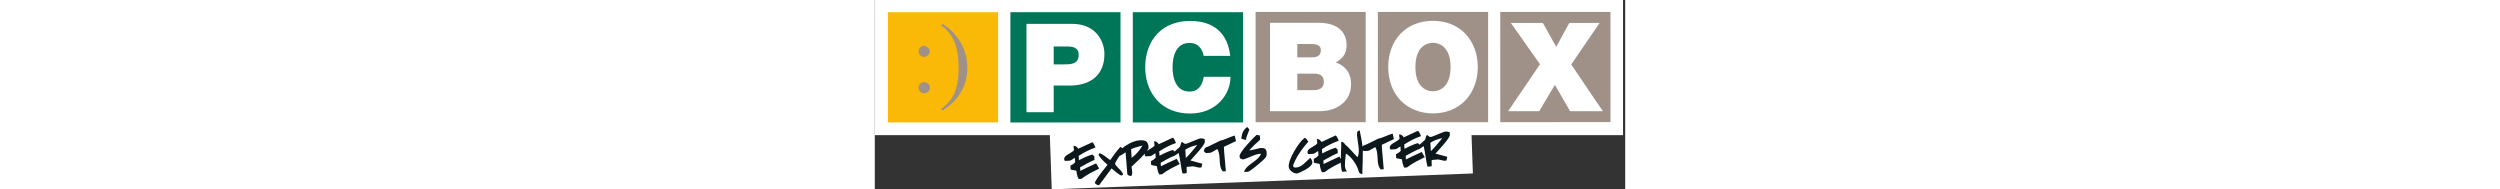
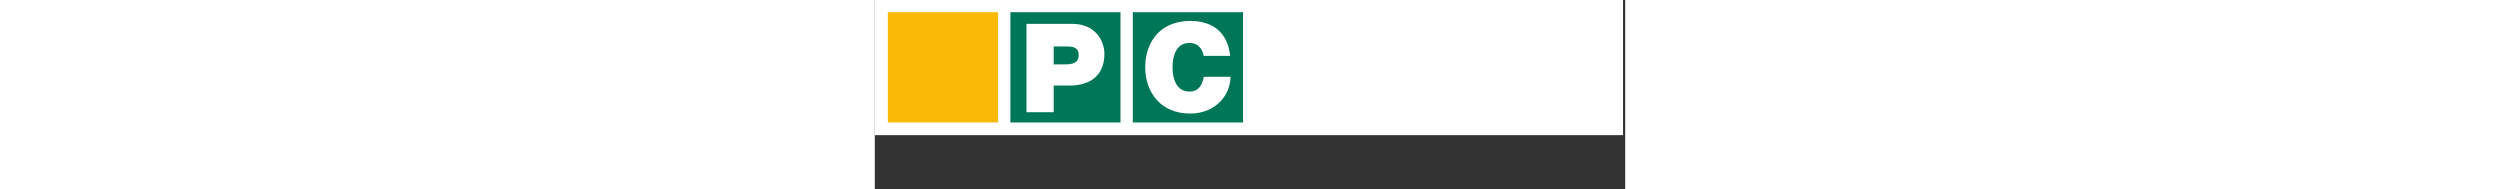
<svg xmlns="http://www.w3.org/2000/svg" version="1.1" x="0px" y="0px" height="40" class="mt2 mb2 ml0 mr4" viewBox="0 0 528.21 133.26">
  <rect x="0" y="0" width="528.21" height="133.26" fill="#333333" stroke="none" />
-   <polygon fill="#FFFFFF" points="420.99,122.09 124.55,133.26 122.75,81.94 419.18,70.77 " />
  <rect fill="#FFFFFF" width="526.68" height="95.13" />
  <path fill="#007658" d="M190.35,47.33c0,9.2,2.95,17.3,8.29,23.19c5.34,5.89,13.25,9.39,23.29,9.39c18.32,0,28.44-13.34,28.44-25.86 h-18.78c-1.11,5.89-3.68,10.4-10.13,10.4c-9.02,0-11.88-8.74-11.88-17.12c0-8.38,2.85-17.12,11.88-17.12c7.92,0,9.67,6.9,10.03,9.11 h18.69c-1.75-15.55-11.14-24.58-28.26-24.58c-9.57,0-17.58,3.23-23.01,8.93C193.48,29.39,190.35,37.58,190.35,47.33 M181.61,8.59 h77.6v38.75v38.84h-77.6V47.33V8.59z M106.77,78.99h19.15V60.22h8.74h2.58c14.27,0,24.39-7.09,24.39-22.18 c0-8.93-5.89-21.26-22.83-21.26h-4.14h-27.89v31.11V78.99z M95.45,8.59h77.5v38.75v38.84h-77.5V47.33V8.59z M133.38,45.31h-7.46 V32.7h8.47h0.27c4.6,0,8.84,0.46,8.84,5.98c0,5.71-4.24,6.54-8.84,6.62H133.38z" />
  <polygon fill="#FAB807" points="9.2,8.59 86.8,8.59 86.8,47.33 86.8,86.17 9.2,86.17 9.2,47.33 " />
-   <path fill="#9F9187" d="M57.9,26.17c-3.13-4.14-6.54-7.27-10.22-9.3c-0.28,0.37-0.65,0.73-0.92,1.11c4.97,3.4,8.38,8.1,10.21,14.08 C58.35,36.29,59,41.72,59,48.44c0,8.28-1.47,14.91-4.33,19.88c-1.75,2.85-4.33,5.61-7.92,8.37c0.27,0.37,0.46,0.74,0.74,1.11 c1.29-0.64,3.04-1.84,5.06-3.5c3.04-2.58,5.52-5.25,7.36-8.19c1.66-2.76,3.04-5.61,3.96-8.74c0.92-3.13,1.29-6.35,1.29-9.85 C65.17,39.6,62.77,32.42,57.9,26.17 M34.61,57.82c-1.01,0-1.93,0.37-2.67,1.2c-0.74,0.73-1.1,1.66-1.1,2.67 c0,1.1,0.37,2.11,1.1,2.76c0.74,0.83,1.56,1.2,2.58,1.2c1.29,0,2.3-0.37,3.13-1.2c0.74-0.83,1.11-1.75,1.11-2.76 c0-1.11-0.37-1.93-1.2-2.76C36.72,58.19,35.71,57.82,34.61,57.82 M31.94,38.87c-0.74-0.73-1.1-1.75-1.1-2.67 c0-1.11,0.37-2.03,1.1-2.76c0.74-0.73,1.56-1.2,2.67-1.2c1.01,0,1.93,0.46,2.76,1.2c0.83,0.64,1.2,1.57,1.29,2.67 c0,1.2-0.46,2.12-1.29,2.85c-0.83,0.74-1.75,1.11-2.76,1.11C33.5,40.06,32.58,39.6,31.94,38.87" />
-   <path fill="#9F9187" d="M361.38,47.24c0,9.39,3.13,17.58,8.65,23.38c5.52,5.71,13.44,9.2,22.83,9.2c9.48,0,17.4-3.5,22.92-9.2 c5.43-5.8,8.65-13.99,8.65-23.38c0-9.48-3.22-17.67-8.65-23.38c-5.52-5.89-13.44-9.2-22.92-9.2c-9.39,0-17.3,3.31-22.83,9.11 C364.51,29.57,361.38,37.76,361.38,47.24 M354.11,8.41h77.6v38.84v38.75h-77.6V47.24V8.41z M512.52,78.26 c-3.78-5.43-7.55-10.95-11.23-16.47c-3.68-5.43-7.36-10.95-11.05-16.38c3.31-4.88,6.63-9.76,9.94-14.63 c3.32-4.88,6.72-9.76,10.03-14.63h-21.35c-3.04,5.61-6.17,11.22-9.21,16.84c-3.13-5.62-6.26-11.23-9.39-16.84h-22.55 c6.81,9.66,13.71,19.32,20.52,29.08c-3.68,5.43-7.45,10.95-11.23,16.56c-3.78,5.52-7.46,10.95-11.23,16.47h21.91 c3.68-6.17,7.27-12.33,11.05-18.5c3.5,6.16,7.09,12.33,10.68,18.5H512.52z M517.86,8.41v38.84v38.65c-25.87,0-51.73,0.09-77.6,0.09 V47.24V8.41H517.86z M278.17,78.26h28.53h6.72c11.05,0,21.82-6.35,21.82-18.86c0-9.2-5.24-13.53-10.77-15.46 c4.6-2.58,7.64-5.89,7.64-12.24c0-6.35-3.4-15.65-19.79-15.65h-5.61h-28.53v31.2V78.26z M268.04,8.41h77.5v38.84v38.75h-77.5V47.24 V8.41z M307.44,40.34c4.05,0,6.53-1.11,6.53-5.15c0-3.13-2.67-4.23-6.53-4.23h-0.74h-9.3v9.39h9.3H307.44z M308.55,63.44 c4.05,0,7.55-1.11,7.55-5.89c0-3.68-2.12-5.71-6.72-5.71h-2.67h-9.3v11.59h9.3H308.55z M380.53,47.24c0-13.9,7.46-17.12,12.33-17.12 v0c4.88,0,12.43,3.22,12.43,17.12c0,13.8-7.55,17.03-12.43,17.03C387.98,64.27,380.53,61.04,380.53,47.24" />
-   <path fill="#0D181C" d="M259.55,98.12c-0.72-0.21-1.23-0.39-1.55-0.54c0.03-0.42,0.07-0.81,0.12-1.18c0.41-3.01,1.74-5.34,4.01-7 c1.03,0.97,1.51,1.64,1.46,2.02c-0.01,0.06-0.38,1.02-1.13,2.88c-0.74,1.86-1.18,3.26-1.3,4.2 C260.8,98.46,260.27,98.33,259.55,98.12 M254.25,99.32c-1.93,0.92-4.77,2.25-8.52,4.02c0.04,1.92,0.25,4.71,0.61,8.38 c0.42,4.13,0.68,7.06,0.78,8.8l-2.09,0.12c-1.28-1.17-2-3.36-2.19-6.58c-0.02-0.31-0.04-0.77-0.08-1.39 c-0.03-0.62-0.06-1.08-0.08-1.39c-0.16-2.88-0.69-5-1.57-6.38c-0.36,0.15-1.23,0.64-2.6,1.5c-1.2,0.75-2.02,1.14-2.48,1.16l-3,0.17 l-1.42-1.27c-0.02-0.31,0.11-0.77,0.39-1.39c0.27-0.62,0.55-1.01,0.82-1.19c1.04-0.34,2.73-1.1,5.08-2.29c2.6-1.26,3.95-1.93,4.07-2 c0.64-0.25,1.01-0.46,1.13-0.62c0.03-0.06,0.28-0.11,0.76-0.14c0.48-0.03,1.87-0.51,4.18-1.44c2.57-1.08,4.35-1.74,5.33-1.98 L254.25,99.32z M218.92,111.22l-0.33-5.89c2.49-1.6,5.28-2.67,8.38-3.22c-1.34,1.59-2.66,3.17-3.97,4.74 C221.34,108.84,219.98,110.3,218.92,111.22 M180.77,111.15l-0.35-6.17c1.09-0.5,2.43-0.97,4.01-1.44c0.43-0.15,1.76-0.52,3.99-1.11 C186.44,105.92,183.89,108.83,180.77,111.15 M222.18,112.95c1.84-2.06,3.69-4.13,5.56-6.22c3.11-3.62,4.64-5.93,4.58-6.96l-0.1-1.85 c-0.95-0.41-1.96-0.59-3.01-0.53c-0.46,0.03-2.2,0.67-5.22,1.95c-3.01,1.27-4.75,1.92-5.21,1.95c-0.43,0.02-0.95-0.22-1.55-0.73 c-0.6-0.51-0.97-0.76-1.09-0.75c-0.35,0.42-0.62,1.07-0.82,1.93c-0.2,0.86-0.44,1.44-0.72,1.74c-0.28,0.29-1.39,1.29-3.34,2.98 c-0.09,0.08-0.16,0.14-0.24,0.22l-1.2-1.11c-2.26,0.59-5.41,1.93-9.45,4.02l-0.17-3.06c3.98-2.58,7.91-4.54,11.81-5.88 c-0.28-0.64-0.57-1.27-0.85-1.91c-0.36-0.78-0.78-1.4-1.26-1.84c-1.12,0.44-2.8,1.2-5.03,2.31c-2.23,1.1-3.91,1.87-5.03,2.31 c-0.25-0.57-0.69-1.08-1.32-1.51c-0.63-0.43-1.13-0.6-1.49-0.52l-0.05-0.04c-0.23-0.3-0.35-0.21-0.36,0.25 c0.01,0.12,0.01,0.25,0.02,0.37c0.03,0.52,0.12,1.31,0.27,2.36c-0.42,0.74-1.78,1.73-4.06,2.97c-0.5,0.28-0.93,0.55-1.3,0.83 c0.8-1.13,1.19-1.98,1.16-2.54c-0.11-1.95-0.62-3.29-1.53-4.03c-0.91-0.74-2.38-1.05-4.43-0.94c-3.12,0.18-6.46,1.43-10.02,3.75 c-0.97,0.63-1.82,1.27-2.58,1.91c-0.28-0.43-0.71-0.76-1.32-0.97c-1.22,1.37-2.49,2.92-3.78,4.63c-0.69,0.94-1.81,2.49-3.37,4.66 c-1.26-0.95-2.53-1.91-3.79-2.86c-1.49-1.06-2.74-1.77-3.75-2.11c0.02,0.31-0.21,0.71-0.68,1.2c0.88,1.78,2.99,4.14,6.35,7.08 c-5.94,7.35-8.89,11.54-8.83,12.59c0.03,0.53,0.44,0.97,1.24,1.35c0.8,0.37,1.36,0.51,1.7,0.39l8.73-11.8 c0.03,0.03,1.23,1.02,3.61,2.96c1.4,1.13,2.48,1.83,3.24,2.1c0.51-0.31,0.96-0.55,1.35-0.73c-0.31-1.16-1.37-2.6-3.17-4.33 c-1.67-1.61-2.53-2.73-2.56-3.34c-0.02-0.4,0.88-2.01,2.7-4.83c0.11-0.17,0.21-0.33,0.32-0.5c1.7-0.82,3.18-1.71,4.39-2.67 l1.25,15.6c0.86,0.76,1.66,1.11,2.42,1.07c0.75-0.04,1.07-1.05,0.96-3.03c-0.04-0.65-0.13-1.4-0.27-2.24 c-0.14-0.84-0.21-1.25-0.21-1.22c4.09-3.89,6.34-6.03,6.75-6.43c1.04-1.07,1.91-2.02,2.65-2.88c-0.05,0.2-0.09,0.4-0.07,0.6 c0.05,0.9,0.31,1.36,0.77,1.4l2.97-0.17c0.52-0.03,1.13-0.28,1.82-0.75c0.89-0.64,1.55-1.05,1.98-1.23l0.18,3.11 c-0.94,1.02-2.05,1.82-3.35,2.42l0.15,2.64c0.38,0.17,1.06,0.32,2.05,0.47c0.99,0.15,1.67,0.3,2.05,0.47 c0.11,1.92,0.62,3.84,1.54,5.77l1.99-0.11c1.66-1.33,3.73-2.68,6.19-4.02c0.93-0.52,3.03-1.58,6.29-3.19 c-0.71-1.11-1.42-2.34-2.12-3.7c-4.84,2.2-8.55,3.96-11.15,5.28l-0.14-2.5c3.62-2.06,6.44-3.55,8.48-4.48 c0.02,0.02,0.04,0.03,0.06,0.04c0.61-0.13,1.37-0.51,2.26-1.15c1.1-0.8,1.71-1.24,1.83-1.31c0.48,1.86,0.94,4.35,1.4,7.46 c0.46,3.11,0.88,5.39,1.27,6.86c0.41,0.16,0.96,0.2,1.63,0.09c1.04-0.18,1.48-0.27,1.29-0.26c0.07-0.31,0.12-0.66,0.13-1.03 c0-0.03-0.03-0.6-0.1-1.72c-0.04-0.74,0.01-1.27,0.14-1.59l4.12-0.37c0.46-0.03,1.3,0.12,2.51,0.44c1.21,0.32,2.02,0.47,2.42,0.45 c0.53-0.03,0.85-0.07,0.97-0.12c0.12-0.05,0.24-0.08,0.37-0.09c-0.01-0.19,0.07-0.62,0.23-1.29c0.16-0.68,0.24-1.11,0.23-1.29 c-0.85-0.29-2.22-0.66-4.09-1.09C224.49,113.65,223.09,113.27,222.18,112.95 M275.82,107.36c0.09,1.58-0.11,2.69-0.6,3.34 c-0.75,1.07-2.87,3.03-6.37,5.9c-3.5,2.86-5.57,4.3-6.22,4.3l-2.69,0.15c0.32-1.45,1.41-2.97,3.28-4.56 c1.7-1.27,3.41-2.56,5.13-3.87c1.9-1.56,3.05-3.03,3.47-4.38c-0.22-0.02-0.46-0.02-0.74,0c-1.45,0.08-3.63,0.76-6.54,2.02 c-2.91,1.27-4.62,1.91-5.15,1.94c-0.43,0.02-0.79-0.05-1.06-0.22c-0.27-0.17-0.58-0.25-0.92-0.23c-0.01-0.12-0.11-0.32-0.31-0.59 c-0.2-0.27-0.32-0.65-0.35-1.14c-0.07-1.33,1.72-4.08,5.4-8.26c2.57-2.9,4.76-5.18,6.59-6.84l2.31,0.43l0.17,3.01 c-1.83,1.65-3.11,2.83-3.85,3.52c-1.5,1.45-2.76,2.78-3.78,3.98c0.93-0.05,2.37-0.33,4.33-0.85c1.95-0.51,3.09-0.78,3.4-0.8 c1.45-0.08,2.48,0.03,3.09,0.34C275.27,105.01,275.74,105.94,275.82,107.36 M157.94,118.67c-3.26,1.61-5.35,2.67-6.29,3.19 c-2.47,1.35-4.53,2.69-6.19,4.02l-1.99,0.11c-0.92-1.93-1.43-3.86-1.54-5.77c-0.38-0.16-1.07-0.32-2.05-0.46 c-0.99-0.15-1.67-0.3-2.05-0.47l-0.15-2.64c1.3-0.6,2.42-1.4,3.35-2.42l-0.17-3.11c-0.43,0.18-1.08,0.59-1.98,1.23 c-0.69,0.47-1.29,0.72-1.82,0.75l-2.97,0.17c-0.47-0.03-0.73-0.5-0.78-1.4c-0.06-1.11,0.88-2.2,2.84-3.28 c2.29-1.24,3.64-2.24,4.07-2.97c-0.15-1.05-0.24-1.83-0.27-2.36c-0.01-0.12-0.01-0.25-0.02-0.37c0-0.46,0.12-0.55,0.36-0.25 l0.05,0.04c0.37-0.08,0.87,0.09,1.5,0.52c0.63,0.43,1.07,0.93,1.32,1.51c1.12-0.44,2.8-1.21,5.03-2.31c2.23-1.1,3.91-1.87,5.03-2.31 c0.49,0.44,0.91,1.05,1.27,1.84c0.28,0.63,0.57,1.27,0.85,1.9c-3.89,1.33-7.83,3.3-11.81,5.88l0.17,3.06 c4.04-2.09,7.19-3.43,9.45-4.02l1.37,1.27l0.14,2.55c-2.04,0.77-5.41,2.49-10.13,5.18l0.14,2.51c2.59-1.33,6.31-3.09,11.14-5.28 C156.51,116.33,157.22,117.56,157.94,118.67 M357.48,110.35c0.42,4.13,0.68,7.06,0.77,8.79l-2.08,0.12 c-1.28-1.17-2.01-3.36-2.19-6.58c-0.02-0.31-0.05-0.77-0.08-1.39s-0.06-1.08-0.08-1.39c-0.16-2.88-0.68-5-1.56-6.38 c-0.36,0.15-1.23,0.64-2.6,1.5c-1.19,0.75-2.02,1.14-2.48,1.16l-3,0.17l-0.66-0.59c0.02,1.22-0.01,3.37-0.07,6.49 c-0.07,4.35-0.17,7.78-0.3,10.3c-0.8,0.04-1.57-0.36-2.3-1.22c-0.72-2.81-2-5.48-3.85-8.02c-1.68-2.32-3.49-4.08-5.41-5.28 c-0.52,4.48-0.76,7.27-0.69,8.38c0.11,1.94,0.61,3.35,1.49,4.23l-3.43,0.29c-0.48-1.36-0.78-3.16-0.9-5.38 c-0.02-0.33-0.03-0.7-0.04-1.08c-2.6,1.29-4.31,2.16-5.13,2.62c-2.47,1.35-4.53,2.69-6.19,4.03l-1.99,0.11 c-0.92-1.93-1.42-3.86-1.53-5.78c-0.38-0.16-1.07-0.32-2.05-0.47c-0.98-0.15-1.67-0.3-2.05-0.47l-0.15-2.64 c1.3-0.6,2.42-1.41,3.35-2.42l-0.18-3.11c-0.42,0.18-1.08,0.59-1.97,1.23c-0.69,0.47-1.3,0.72-1.82,0.75l-2.97,0.17 c-0.47-0.04-0.73-0.5-0.78-1.4c-0.07-1.11,0.88-2.2,2.84-3.28c2.29-1.24,3.64-2.24,4.06-2.97c-0.15-1.05-0.24-1.83-0.27-2.36 c-0.01-0.12-0.02-0.25-0.02-0.37c0-0.46,0.12-0.55,0.36-0.25l0.05,0.04c0.37-0.08,0.87,0.09,1.49,0.52 c0.63,0.43,1.07,0.93,1.32,1.51c1.13-0.44,2.8-1.21,5.04-2.31c2.23-1.1,3.91-1.87,5.03-2.31c0.49,0.44,0.92,1.05,1.27,1.84 c0.28,0.64,0.57,1.27,0.85,1.91c-3.89,1.34-7.83,3.3-11.81,5.88l0.17,3.06c4.04-2.09,7.19-3.43,9.45-4.02l1.37,1.27l0.14,2.55 c-2.04,0.77-5.41,2.49-10.13,5.18l0.14,2.5c2.59-1.32,6.31-3.08,11.15-5.28c0.31,0.61,0.63,1.19,0.95,1.75 c0.02-1.35,0.06-2.91,0.14-4.69c0.16-3.68,0.21-6.16,0.13-7.46c0.56-0.03,1.13,0.17,1.71,0.6c0.49,0.41,0.79,0.79,0.9,1.16 c1.33,1.07,2.84,2.54,4.52,4.4c1.42,1.57,2.86,3.13,4.31,4.69c0.76-1.34,1.07-3.22,0.94-5.63c-0.07-1.15-0.28-2.82-0.63-5.04 c-0.36-2.21-0.56-3.77-0.61-4.66c-0.04-0.8-0.02-1.49,0.07-2.05c0.07-0.47,0.29-0.8,0.67-0.99c0.38-0.19,0.76-0.38,1.15-0.55 c1.07,5.16,1.74,8.99,2.04,11.56c0.21-0.39,0.42-0.65,0.62-0.78c1.03-0.34,2.73-1.1,5.08-2.29c2.59-1.26,3.95-1.93,4.08-2 c0.64-0.25,1.01-0.46,1.12-0.62c0.03-0.06,0.28-0.11,0.76-0.14c0.48-0.03,1.87-0.51,4.18-1.45c2.57-1.08,4.35-1.73,5.33-1.98 l0.87,3.9c-1.93,0.92-4.78,2.26-8.52,4.02C356.92,103.88,357.12,106.68,357.48,110.35 M307.51,112.56c0.31,0.54,0.48,1.06,0.5,1.55 c0.07,1.21-0.8,2.5-2.62,3.87c-1.34,1.01-3.07,1.99-5.18,2.94c-1.69,0.78-2.68,1.17-2.96,1.19c-1.36,0.08-2.67-0.41-3.92-1.48 c-1.25-1.06-1.91-2.13-1.97-3.22c-0.15-2.56,1.17-6.25,3.93-11.06c2.63-4.55,5.09-7.68,7.38-9.39c0.83,0.36,1.65,1.29,2.48,2.79 c-5.42,6.1-9.01,11.76-10.77,16.98c0.18,0.49,0.41,0.81,0.68,0.99c0.27,0.17,0.75,0.24,1.43,0.2c1.76-0.1,3.5-0.88,5.21-2.34 c1.62-1.52,3.26-3.04,4.91-4.55C306.91,111.51,307.2,112.02,307.51,112.56 M391.4,106.38l-0.33-5.89c2.49-1.6,5.28-2.67,8.38-3.22 c-1.34,1.59-2.66,3.17-3.97,4.74C393.82,104,392.46,105.46,391.4,106.38 M394.66,108.11c1.84-2.06,3.69-4.13,5.56-6.22 c3.11-3.62,4.64-5.94,4.58-6.96l-0.11-1.85c-0.95-0.41-1.96-0.59-3.01-0.53c-0.46,0.03-2.2,0.67-5.22,1.95 c-3.01,1.27-4.75,1.92-5.21,1.95c-0.43,0.03-0.95-0.22-1.55-0.73c-0.6-0.51-0.96-0.76-1.09-0.75c-0.35,0.42-0.62,1.07-0.82,1.93 c-0.2,0.86-0.44,1.44-0.72,1.74c-0.28,0.29-1.39,1.29-3.34,2.98c-0.09,0.08-0.16,0.14-0.24,0.22l-1.2-1.11 c-2.26,0.59-5.41,1.93-9.45,4.02l-0.17-3.06c3.98-2.58,7.92-4.54,11.81-5.88c-0.28-0.63-0.57-1.27-0.85-1.91 c-0.35-0.79-0.77-1.4-1.26-1.83c-1.12,0.43-2.8,1.2-5.04,2.31c-2.24,1.1-3.91,1.87-5.03,2.31c-0.25-0.58-0.69-1.08-1.32-1.51 c-0.63-0.43-1.13-0.6-1.49-0.52l-0.05-0.04c-0.23-0.3-0.35-0.21-0.36,0.25c0,0.12,0.01,0.25,0.02,0.37 c0.03,0.53,0.12,1.31,0.27,2.36c-0.43,0.74-1.78,1.73-4.07,2.97c-1.95,1.07-2.9,2.16-2.84,3.28c0.05,0.9,0.31,1.36,0.78,1.4 l2.97-0.17c0.52-0.03,1.13-0.28,1.82-0.75c0.89-0.64,1.55-1.05,1.98-1.23l0.18,3.11c-0.94,1.01-2.05,1.82-3.35,2.42l0.15,2.64 c0.38,0.16,1.06,0.32,2.05,0.46c0.99,0.15,1.67,0.3,2.05,0.47c0.11,1.92,0.62,3.84,1.54,5.78l1.99-0.11 c1.66-1.33,3.73-2.67,6.19-4.02c0.93-0.52,3.03-1.58,6.29-3.19c-0.71-1.11-1.42-2.34-2.12-3.7c-4.84,2.19-8.55,3.96-11.15,5.28 l-0.14-2.51c3.62-2.06,6.44-3.55,8.48-4.48c0.02,0.02,0.04,0.03,0.06,0.05c0.61-0.13,1.36-0.51,2.26-1.15 c1.1-0.81,1.71-1.24,1.83-1.32c0.47,1.87,0.94,4.35,1.39,7.46c0.45,3.11,0.88,5.39,1.27,6.86c0.41,0.16,0.96,0.19,1.63,0.09 c1.05-0.18,1.48-0.27,1.29-0.26c0.07-0.31,0.12-0.66,0.13-1.03c0-0.03-0.04-0.6-0.1-1.72c-0.04-0.74,0.01-1.27,0.14-1.59l4.12-0.37 c0.46-0.03,1.3,0.12,2.51,0.44c1.21,0.32,2.02,0.47,2.42,0.45c0.52-0.03,0.85-0.07,0.97-0.12c0.12-0.05,0.24-0.08,0.37-0.09 c-0.01-0.18,0.06-0.62,0.23-1.29c0.16-0.67,0.24-1.1,0.23-1.29c-0.85-0.29-2.21-0.66-4.08-1.1 C396.97,108.81,395.58,108.43,394.66,108.11" />
</svg>